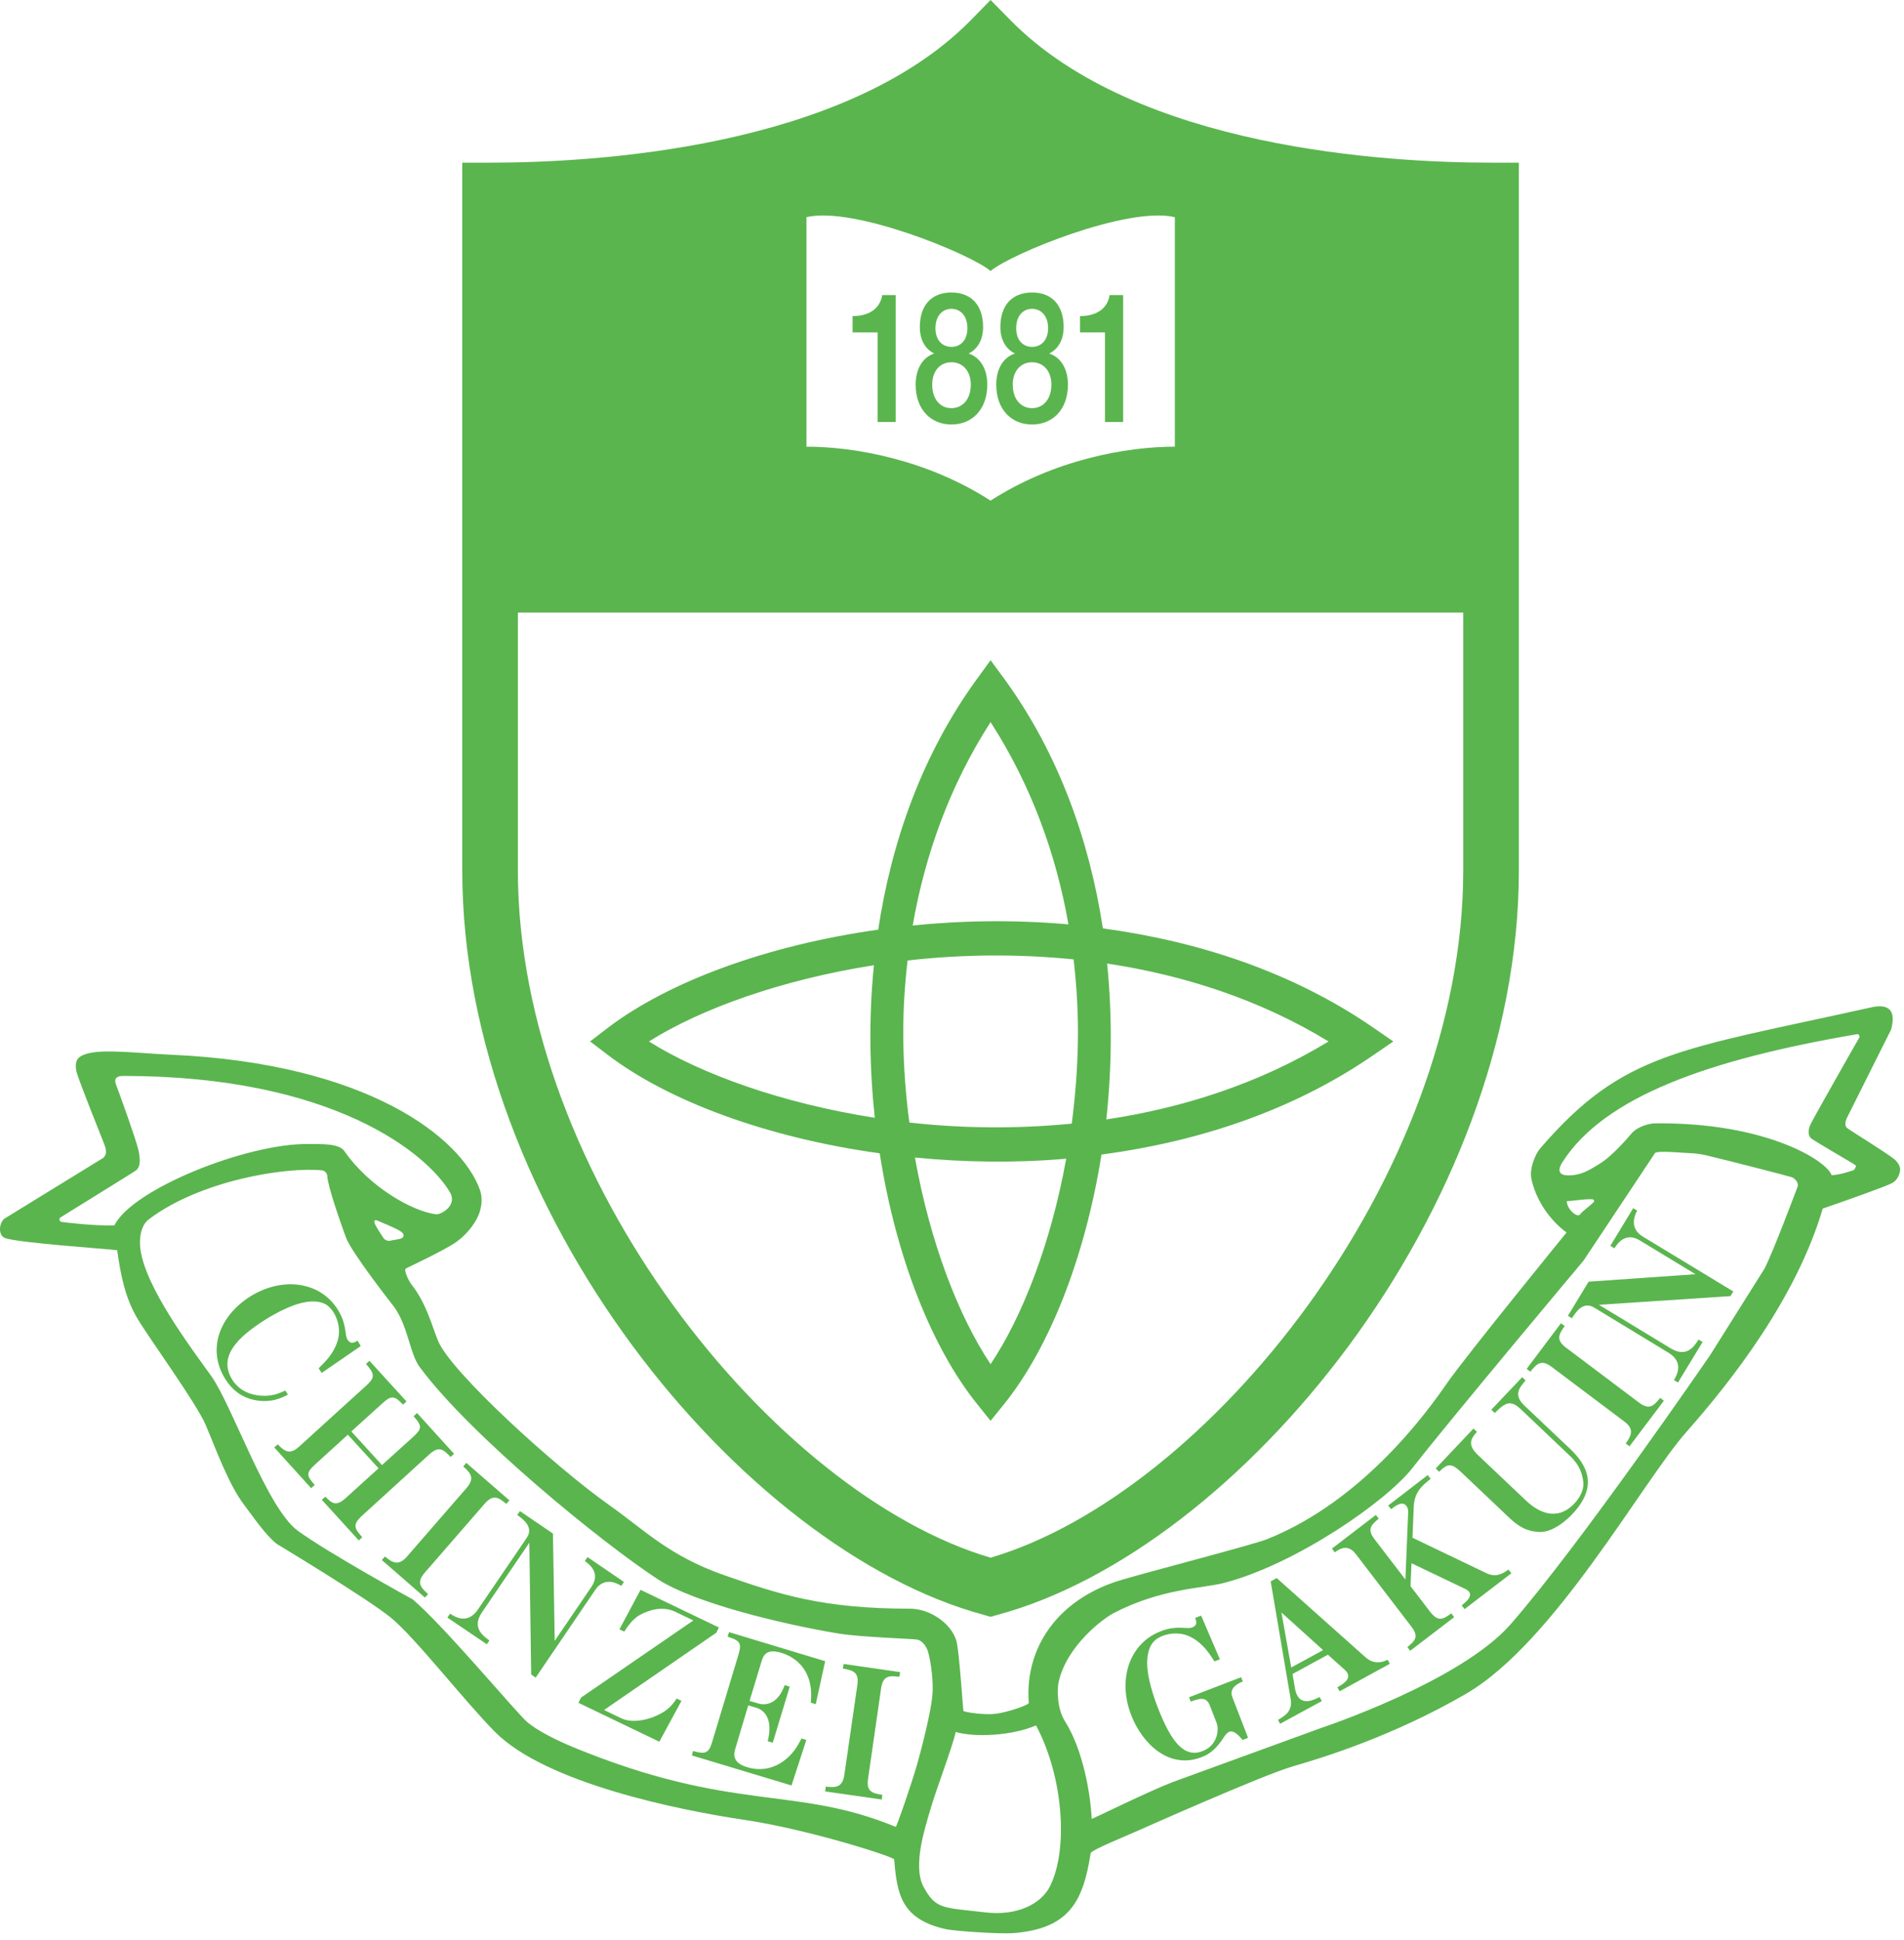
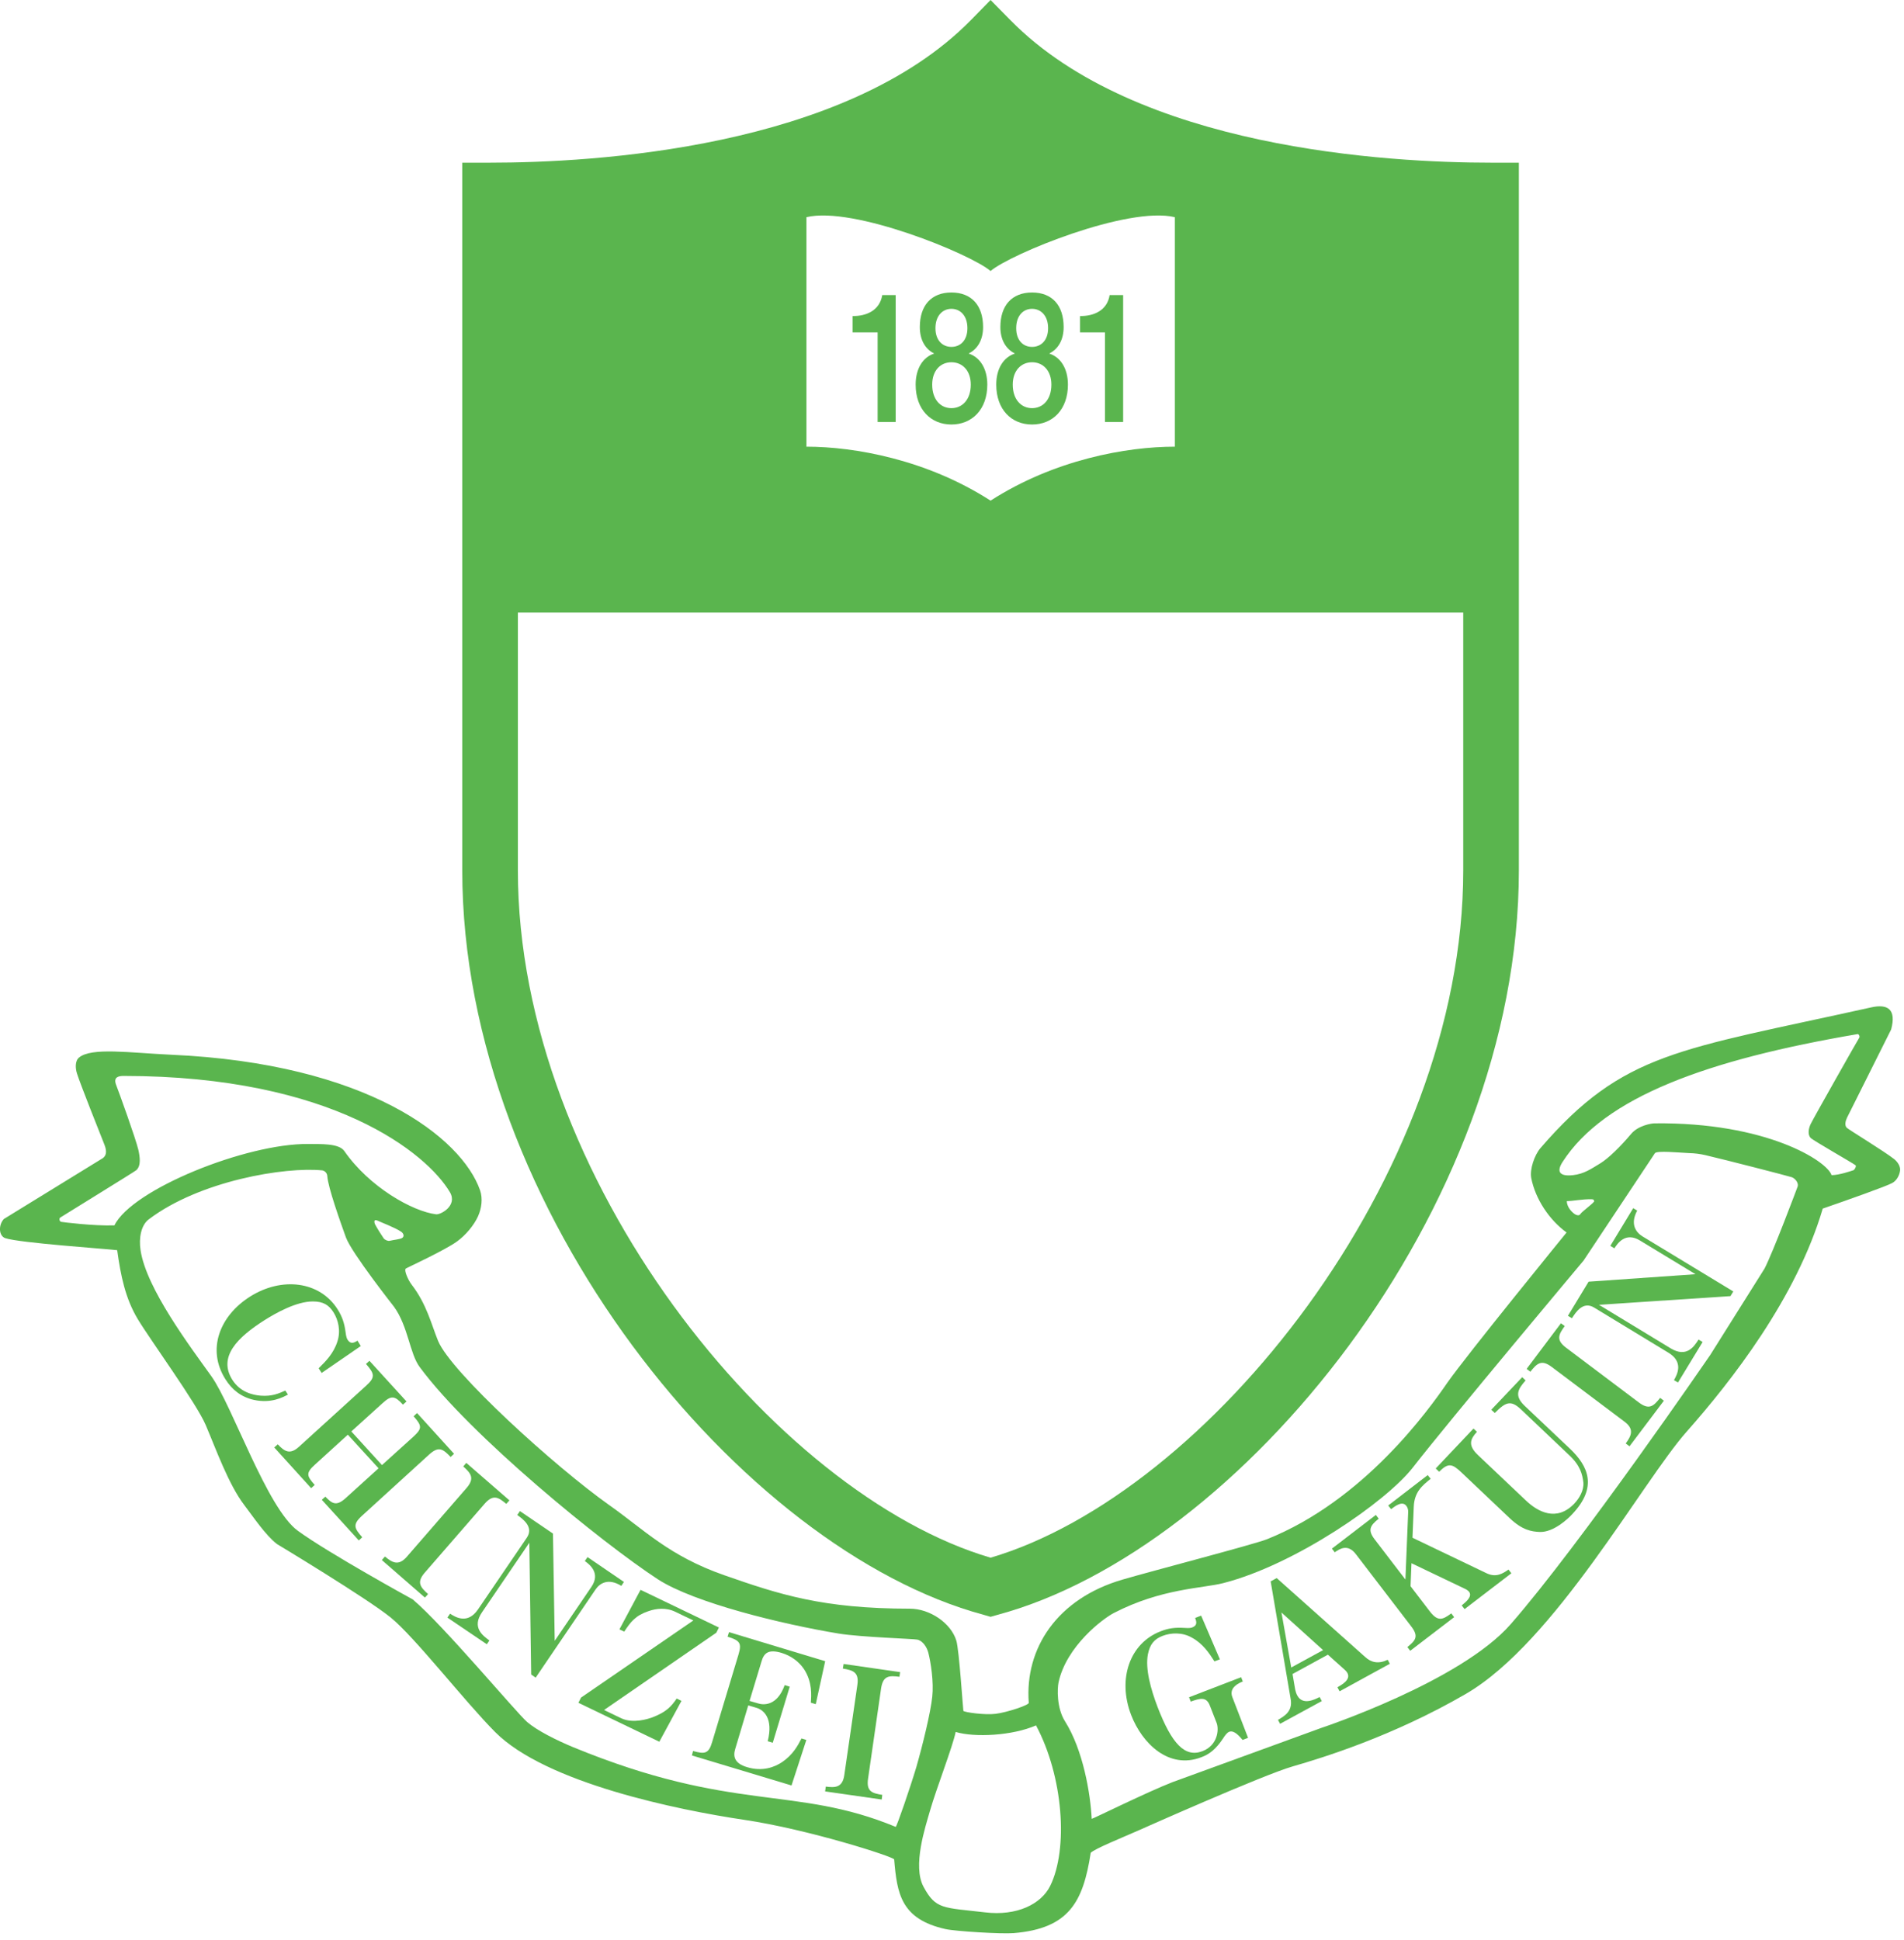
<svg xmlns="http://www.w3.org/2000/svg" version="1.1" id="レイヤー_1" x="0px" y="0px" width="158px" height="161px" viewBox="0 0 158 161" enable-background="new 0 0 158 161" xml:space="preserve">
  <g>
    <g>
      <path fill="#5AB54E" d="M157.182,96.174c-0.821-0.646-3.715-2.408-3.916-2.587c-0.216-0.181-0.125-0.577,0-0.836l3.667-7.33    c0.444-1.668-0.267-2.15-1.677-1.83c-15.931,3.536-20.541,3.687-27.432,11.68c-0.487,0.573-0.896,1.748-0.755,2.484    c0.344,1.75,1.517,3.49,2.93,4.51c0,0-8.29,10.17-9.882,12.448c-1.583,2.296-6.919,9.778-14.984,13.006    c-1.04,0.417-9.552,2.635-11.994,3.35c-5.412,1.583-8.113,5.696-7.769,10.224c0.015,0.185-1.792,0.793-2.757,0.911    c-0.889,0.115-2.603-0.13-2.67-0.246c-0.027-0.073-0.349-5.085-0.586-5.834c-0.449-1.461-2.204-2.645-3.855-2.645    c-7.22,0-10.821-1.175-15.406-2.778c-4.579-1.6-6.625-3.76-9.52-5.802c-4.511-3.189-13.163-11.054-14.226-13.645    c-0.547-1.343-0.944-3.048-2.188-4.658c-0.292-0.375-0.65-1.194-0.495-1.332c0.066-0.063,3.195-1.49,4.253-2.251    c0.738-0.533,1.42-1.366,1.745-2.086c0.301-0.666,0.409-1.484,0.171-2.167c-1.527-4.357-9.352-10.529-25.666-11.246    c-3.377-0.156-6.584-0.631-7.616,0.238c-0.338,0.284-0.304,0.902-0.161,1.334c0.229,0.755,1.913,4.993,2.27,5.885    c0.233,0.587,0.146,0.916-0.125,1.122l-8.221,5.054c-0.472,0.527-0.41,1.406,0.118,1.588c1.218,0.4,8.286,0.878,9.29,0.998    c0.292,2.119,0.678,3.998,1.693,5.696c1.026,1.715,4.89,7.014,5.651,8.809c0.868,2.036,1.899,4.941,3.214,6.662    c0.726,0.946,1.756,2.495,2.704,3.218c0,0,7.407,4.459,9.42,6.082c2.016,1.633,6.147,6.967,8.677,9.511    c4.198,4.227,15.152,6.469,20.666,7.287c5.327,0.786,12.441,3.073,12.451,3.288c0.239,2.822,0.552,4.947,4.25,5.776    c0.819,0.186,4.644,0.42,5.665,0.338c4.596-0.382,5.765-2.584,6.395-6.663c0.324-0.338,2.595-1.253,3.955-1.854    c0,0,10.427-4.649,12.835-5.325c2.418-0.698,8.299-2.497,14.35-6.014c7.364-4.283,14.631-17.606,18.323-21.764    c3.68-4.161,9.085-11.05,11.283-18.498c2.046-0.706,5.275-1.85,5.751-2.115c0.382-0.19,0.625-0.653,0.672-1.071    C157.702,96.745,157.453,96.392,157.182,96.174z M9.494,101.675c-1.706,0.058-4.274-0.265-4.417-0.293    c-0.146-0.028-0.194-0.28-0.075-0.357c0.091-0.068,6.114-3.769,6.305-3.927c0.423-0.372,0.295-1.131,0.178-1.679    c-0.23-0.965-1.57-4.682-1.861-5.434c-0.229-0.628,0.242-0.71,0.63-0.71c17.401,0,25.194,6.455,27.081,9.646    c0.658,1.126-0.776,1.878-1.139,1.836c-1.965-0.238-5.56-2.271-7.62-5.247c-0.458-0.661-1.979-0.572-3-0.588    C20.439,94.872,10.958,98.68,9.494,101.675z M33.372,102.72c-0.191,0.115-0.722,0.157-1.03,0.235    c-0.158,0.036-0.399-0.071-0.501-0.2c-0.156-0.226-0.535-0.817-0.706-1.144c-0.1-0.202-0.143-0.503,0.244-0.309    c0.2,0.106,1.406,0.552,1.915,0.903C33.5,102.346,33.568,102.596,33.372,102.72z M74.327,151.583    c-8.422-3.48-13.439-1.13-26.774-6.615c-1.365-0.569-2.974-1.367-3.809-2.085c-0.949-0.835-6.918-7.996-9.495-10.174    c0,0-6.948-3.81-9.533-5.693c-2.56-1.855-5.422-10.348-7.171-12.818c-1.729-2.417-5.409-7.283-5.881-10.463    c-0.162-1.047,0.063-2.085,0.667-2.549c4.227-3.213,11.326-4.388,14.426-4.073c0.106,0.016,0.386,0.15,0.404,0.477    c0.065,0.948,1.08,3.794,1.547,5.088c0.478,1.296,4.001,5.765,4.001,5.765c1.172,1.642,1.288,3.878,2.123,4.992    c4.22,5.708,15.122,14.576,19.762,17.608c3.042,1.962,10.334,3.729,15.013,4.503c1.855,0.299,6.2,0.43,6.515,0.5    c0.451,0.096,0.792,0.626,0.91,1.071c0.205,0.777,0.467,2.458,0.329,3.677c-0.134,1.287-0.788,3.982-1.325,5.846    C75.563,148.227,74.403,151.614,74.327,151.583z M87.146,156.488c-0.746,1.499-2.751,2.51-5.408,2.188    c-3.481-0.406-4.079-0.228-5.098-2.116c-0.94-1.741,0.157-4.989,0.543-6.346c0.533-1.847,1.889-5.327,2.121-6.507    c1.571,0.473,4.709,0.315,6.668-0.544C88.237,147.403,88.663,153.415,87.146,156.488z M146.424,105.265l-4.508,7.171    c0,0-10.796,15.748-16.558,22.334c-4.172,4.777-15.716,8.604-15.716,8.604l-12.349,4.5c-2.127,0.828-6.653,3.07-6.7,3.044    c-0.105-2.096-0.714-5.714-2.217-8.095c-0.702-1.115-0.641-2.724-0.534-3.229c0.649-3.005,3.679-5.292,4.591-5.758    c3.94-2.037,7.351-2.04,9.058-2.474c5.989-1.526,13.557-6.782,15.737-9.579c3.071-3.944,14.182-17.189,14.182-17.189l5.925-8.916    c0.204-0.214,1.886-0.048,2.828,0c0.453,0.009,0.906,0.065,1.34,0.165c1.819,0.426,6.8,1.712,7.175,1.832    c0.277,0.091,0.583,0.461,0.503,0.758C149.117,98.614,147.139,103.888,146.424,105.265z M130.021,99.663    c0.469,0,1.313-0.174,2.038-0.157c0.263,0,0.19,0.13,0.229,0.141c0.128,0.058-1.025,0.883-1.146,1.091    c-0.05,0.089-0.175,0.154-0.414,0.031C130.522,100.658,130.021,100.205,130.021,99.663z M153.806,97.098    c-0.177,0.058-1.174,0.409-1.818,0.409c-0.361-1.168-5.413-4.409-14.698-4.297c-0.243,0-1.358,0.178-1.941,0.884    c-0.867,1.032-1.863,2.005-2.526,2.418c-0.797,0.482-1.37,0.894-2.288,0.995c-1.066,0.119-1.415-0.245-0.875-1.084    c3.464-5.4,12.031-8.498,24.502-10.621c0.057-0.011,0.233,0.186,0.089,0.363c-0.122,0.185-3.719,6.531-3.991,7.092    c-0.176,0.353-0.28,0.892,0,1.167c0.206,0.214,3.482,2.077,3.716,2.261C154.07,96.745,153.91,97.057,153.806,97.098z" />
      <path fill="#5AB54E" d="M81.624,133.988l0.577,0.167l0.586-0.167c20.021-5.388,43.253-33.54,43.253-61.769V50.829V13.498h-2.312    c-8.484,0-29.399-1.147-39.89-11.835L82.201,0l-1.627,1.662C70.086,12.35,49.179,13.498,40.668,13.498H38.36v37.332V72.22    C38.36,100.449,61.622,128.6,81.624,133.988z M66.921,18.021c3.876-0.941,13.637,3.057,15.279,4.467    c1.645-1.41,11.401-5.408,15.293-4.467v19.042c-4.006,0-9.996,1.07-15.293,4.478c-5.288-3.408-11.283-4.478-15.279-4.478V18.021z     M42.975,50.829h78.449c0,11.405,0,21.391,0,21.391c0,25.484-21.312,51.761-39.223,57.029    C64.284,123.98,42.975,97.704,42.975,72.22C42.975,72.22,42.975,62.234,42.975,50.829z" />
      <path fill="#5AB54E" d="M70.75,26.224v1.357h2.079v7.435h1.498V24.485h-1.115C73.007,25.743,71.914,26.241,70.75,26.224z" />
      <path fill="#5AB54E" d="M80.388,29.337v-0.007c0.758-0.377,1.192-1.164,1.192-2.19c0-1.789-0.954-2.87-2.627-2.87    c-1.676,0-2.623,1.081-2.623,2.87c0,1.026,0.424,1.813,1.186,2.19v0.007c-0.933,0.305-1.532,1.252-1.532,2.575    c0,2.067,1.262,3.311,2.969,3.311c1.706,0,2.977-1.244,2.977-3.311C81.93,30.589,81.323,29.643,80.388,29.337z M78.953,25.625    c0.739,0,1.326,0.573,1.326,1.608c0,0.996-0.567,1.55-1.326,1.55c-0.758,0-1.326-0.555-1.326-1.55    C77.627,26.199,78.218,25.625,78.953,25.625z M78.953,33.867c-0.917,0-1.596-0.724-1.596-1.955c0-1.157,0.68-1.854,1.596-1.854    c0.916,0,1.606,0.697,1.606,1.854C80.559,33.143,79.868,33.867,78.953,33.867z" />
      <path fill="#5AB54E" d="M82.672,31.912c0,2.067,1.258,3.311,2.972,3.311c1.715,0,2.976-1.244,2.976-3.311    c0-1.323-0.603-2.27-1.546-2.575v-0.007c0.763-0.377,1.191-1.164,1.191-2.19c0-1.789-0.942-2.87-2.622-2.87    c-1.675,0-2.629,1.081-2.629,2.87c0,1.026,0.438,1.813,1.201,2.19v0.007C83.273,29.643,82.672,30.589,82.672,31.912z     M85.645,25.625c0.738,0,1.33,0.573,1.33,1.608c0,0.996-0.574,1.55-1.33,1.55c-0.758,0-1.317-0.555-1.317-1.55    C84.327,26.199,84.904,25.625,85.645,25.625z M85.645,30.058c0.915,0,1.602,0.697,1.602,1.854c0,1.231-0.687,1.955-1.602,1.955    c-0.912,0-1.604-0.724-1.604-1.955C84.041,30.755,84.732,30.058,85.645,30.058z" />
      <path fill="#5AB54E" d="M91.694,35.016h1.508V24.485H92.08c-0.195,1.258-1.291,1.755-2.454,1.739v1.357h2.068V35.016z" />
-       <path fill="#5AB54E" d="M81.109,116.531l1.092,1.363l1.102-1.363c3.766-4.671,6.739-12.18,8.102-20.732    c7.951-1.055,15.808-3.603,22.523-8.224l1.693-1.161l-1.693-1.167c-6.677-4.597-14.498-7.146-22.408-8.214    c-1.121-7.32-3.674-14.507-8.169-20.69l-1.149-1.562l-1.135,1.562c-4.518,6.206-7.078,13.448-8.19,20.794    c-9.252,1.302-17.407,4.319-22.437,8.147l-1.474,1.128l1.474,1.12c5.044,3.843,13.257,6.877,22.562,8.165    C74.336,104.292,77.331,111.848,81.109,116.531z M91.872,79.95c6.322,0.954,12.628,2.96,18.376,6.465    c-5.773,3.51-12.101,5.517-18.443,6.471C92.259,88.704,92.314,84.333,91.872,79.95z M82.201,113.191    c-2.643-3.953-5.018-10.074-6.277-17.144c4.069,0.396,8.303,0.464,12.553,0.097C87.208,103.169,84.837,109.259,82.201,113.191z     M82.201,59.917c3.399,5.271,5.449,11.01,6.462,16.783c-4.378-0.386-8.738-0.334-12.924,0.091    C76.75,70.985,78.792,65.211,82.201,59.917z M75.314,79.696c4.397-0.502,9.07-0.569,13.777-0.091    c0.234,2.018,0.362,4.038,0.362,6.031c0,2.596-0.199,5.138-0.515,7.597c-4.607,0.454-9.171,0.392-13.477-0.09    c-0.321-2.434-0.506-4.94-0.506-7.504C74.956,83.678,75.08,81.691,75.314,79.696z M53.85,86.415    c4.292-2.704,10.973-5.117,18.67-6.327c-0.43,4.281-0.367,8.561,0.073,12.66C64.866,91.537,58.161,89.121,53.85,86.415z" />
      <path fill="#5AB54E" d="M23.676,115.382c-0.538,0.238-1.09,0.496-2.045,0.423c-0.681-0.056-1.698-0.298-2.346-1.307    c-1.216-1.922,0.434-3.537,2.656-4.952c0.958-0.601,2.646-1.559,4.021-1.559c0.873,0,1.331,0.302,1.712,0.9    c0.391,0.622,0.62,1.527,0.324,2.425c-0.324,1.006-0.971,1.644-1.555,2.219l0.249,0.388l3.248-2.232l-0.272-0.448    c-0.281,0.18-0.571,0.32-0.821-0.07c-0.052-0.09-0.118-0.193-0.175-0.67c-0.096-0.726-0.283-1.267-0.653-1.852    c-1.484-2.355-4.643-2.721-7.269-1.062c-2.513,1.592-3.615,4.374-2.041,6.861c0.548,0.87,1.302,1.473,2.36,1.71    c1.433,0.311,2.396-0.213,2.824-0.441L23.676,115.382z" />
      <path fill="#5AB54E" d="M30.034,125.774l5.584-5.09c0.763-0.685,1.117-0.495,1.775,0.208l0.284-0.265l-3.07-3.381l-0.285,0.269    c0.709,0.805,0.718,1.013-0.031,1.704l-2.594,2.345l-2.542-2.791l2.589-2.345c0.755-0.694,1.026-0.594,1.693,0.118l0.297-0.259    l-3.077-3.375l-0.287,0.261c0.701,0.798,0.797,1.094,0.034,1.785l-5.59,5.083c-0.767,0.703-1.22,0.377-1.764-0.199l-0.292,0.259    l3.062,3.379l0.296-0.268c-0.659-0.745-0.768-0.98,0.039-1.704l2.71-2.465l2.548,2.788l-2.723,2.47    c-0.769,0.699-1.125,0.48-1.693-0.118l-0.291,0.264l3.07,3.37l0.283-0.265C29.422,126.821,29.222,126.517,30.034,125.774z" />
      <path fill="#5AB54E" d="M35.257,130.479l4.955-5.701c0.722-0.829,1.162-0.531,1.8,0.007l0.263-0.292l-3.581-3.111l-0.252,0.295    c0.636,0.572,0.974,0.985,0.268,1.796l-4.954,5.701c-0.689,0.79-1.214,0.477-1.813-0.023l-0.258,0.292l3.576,3.114l0.262-0.288    C34.893,131.698,34.536,131.306,35.257,130.479z" />
      <path fill="#5AB54E" d="M51.56,131.587l0.216-0.326l-3.02-2.062l-0.225,0.326c0.369,0.269,1.335,0.984,0.55,2.139l-3.049,4.483    l-0.146-8.899l-2.739-1.866l-0.224,0.323c0.487,0.351,1.389,1.006,0.793,1.887l-4.05,5.948c-0.863,1.267-1.875,0.642-2.318,0.354    l-0.224,0.324l3.272,2.213l0.216-0.313c-0.569-0.414-1.475-1.083-0.611-2.343l3.923-5.767l0.154,10.933l0.372,0.261l4.965-7.309    C49.743,131.405,50.439,130.895,51.56,131.587z" />
      <path fill="#5AB54E" d="M54.036,142.534c-0.201,0.064-1.483,0.514-2.489,0.036l-1.421-0.684l9.317-6.414l0.214-0.43l-6.503-3.126    l-1.751,3.279l0.397,0.188c0.533-0.811,0.939-1.338,2.012-1.698c0.649-0.227,1.459-0.322,2.243,0.06l1.481,0.712l-9.318,6.398    l-0.22,0.434l6.715,3.23l1.836-3.387l-0.391-0.198C55.728,141.547,55.337,142.061,54.036,142.534z" />
      <path fill="#5AB54E" d="M60.499,135.427l-0.122,0.377c1.013,0.315,1.198,0.518,0.902,1.493l-2.18,7.235    c-0.285,0.985-0.605,1.032-1.588,0.756l-0.093,0.37l8.264,2.491l1.23-3.777l-0.401-0.125c-0.318,0.612-0.701,1.333-1.588,1.948    c-0.638,0.433-1.649,0.822-2.928,0.433c-1.053-0.308-1.177-0.89-0.981-1.519l1.077-3.604l0.719,0.211    c0.544,0.171,1.383,0.845,0.896,2.76l0.42,0.126l1.408-4.651l-0.419-0.13c-0.631,1.774-1.789,1.65-2.188,1.523l-0.727-0.211    l0.988-3.258c0.2-0.705,0.562-1.061,1.683-0.723c0.754,0.232,1.417,0.696,1.86,1.361c0.691,1.074,0.599,2.18,0.554,2.764    l0.409,0.126l0.782-3.567L60.499,135.427z" />
      <path fill="#5AB54E" d="M69.943,138.45c0.855,0.139,1.36,0.304,1.203,1.366l-1.083,7.47c-0.148,1.045-0.762,1.059-1.535,0.955    l-0.057,0.4l4.696,0.674l0.048-0.387c-0.83-0.133-1.345-0.268-1.178-1.357l1.078-7.471c0.162-1.09,0.69-1.07,1.525-0.97    l0.054-0.387l-4.688-0.676L69.943,138.45z" />
      <path fill="#5AB54E" d="M103.131,139.521l-0.138-0.355l-4.321,1.663l0.138,0.361c0.806-0.292,1.312-0.416,1.594,0.347l0.562,1.44    c0.201,0.547,0.077,1.839-1.172,2.322c-1.463,0.563-2.552-0.599-3.735-3.661c-0.566-1.489-1.036-3.166-0.8-4.386    c0.175-0.854,0.548-1.257,1.217-1.516c0.695-0.264,1.63-0.32,2.451,0.157c0.91,0.504,1.412,1.276,1.85,1.956l0.453-0.165    l-1.555-3.628l-0.496,0.188c0.1,0.295,0.214,0.61-0.232,0.787c-0.094,0.034-0.205,0.08-0.707,0.041    c-0.725-0.041-1.273,0.024-1.923,0.283c-2.56,0.978-3.605,3.946-2.45,6.949c0.906,2.345,3.119,4.541,5.827,3.5    c0.659-0.246,1.201-0.656,1.799-1.558c0.123-0.199,0.324-0.482,0.505-0.551c0.409-0.161,0.848,0.359,1.116,0.676l0.454-0.174    l-1.307-3.387C101.958,140.015,102.825,139.641,103.131,139.521z" />
      <path fill="#5AB54E" d="M113.289,137.49l-7.344-6.55l-0.501,0.273l1.665,9.793c0.158,0.981-0.488,1.368-1.059,1.699l0.176,0.327    l3.463-1.888l-0.183-0.334c-0.405,0.208-1.396,0.712-1.849-0.119c-0.082-0.146-0.131-0.306-0.178-0.5l-0.22-1.292l2.934-1.603    l1.412,1.267c0.028,0.021,0.137,0.13,0.209,0.256c0.285,0.537-0.407,0.936-0.83,1.183l0.18,0.333l4.168-2.283l-0.176-0.334    C114.393,138.089,113.785,137.948,113.289,137.49z M107.151,138.36l-0.812-4.564l3.455,3.122L107.151,138.36z" />
      <path fill="#5AB54E" d="M123.365,130.542l-6.153-2.949l0.106-2.579c0.058-1.217,0.683-1.736,1.402-2.309l-0.243-0.311l-3.28,2.524    l0.238,0.303c0.387-0.292,0.943-0.702,1.269-0.271c0.114,0.143,0.162,0.335,0.151,0.517l-0.229,5.594l-2.545-3.322    c-0.583-0.761-0.426-1.13,0.329-1.725l-0.237-0.313l-3.645,2.794l0.234,0.307c0.375-0.26,1.06-0.747,1.746,0.145l4.597,5.999    c0.636,0.823,0.38,1.164-0.315,1.718l0.234,0.31l3.647-2.79l-0.237-0.315c-0.679,0.495-1.083,0.732-1.756-0.13l-1.626-2.124    l0.077-1.907l4.435,2.122c0.051,0.019,0.238,0.118,0.342,0.244c0.301,0.397-0.253,0.843-0.61,1.135l0.238,0.308l3.883-2.974    l-0.239-0.309C124.705,130.566,124.156,130.917,123.365,130.542z" />
      <path fill="#5AB54E" d="M126.528,116.656c-0.908-0.863-0.546-1.411,0.072-2.116l-0.282-0.269l-2.567,2.703l0.293,0.267    c0.896-0.903,1.319-1.109,2.187-0.283l3.999,3.796c0.92,0.862,1.082,1.594,1.163,2.257c0.053,0.636-0.321,1.294-0.745,1.742    c-1.469,1.541-3.029,0.698-4.03-0.256l-3.962-3.754c-0.868-0.821-0.652-1.329-0.096-1.938l-0.285-0.272l-3.135,3.313l0.283,0.273    c0.758-0.759,1.078-0.681,1.859,0.061l4.011,3.802c1.054,0.995,1.818,1.102,2.475,1.131c1.156,0.047,2.375-1.121,2.691-1.465    c2.155-2.265,1.321-4.012-0.167-5.431L126.528,116.656z" />
      <path fill="#5AB54E" d="M135.999,116.371l-6.043-4.548c-0.868-0.651-0.602-1.109-0.11-1.793l-0.314-0.234l-2.846,3.785    l0.309,0.238c0.535-0.682,0.916-1.047,1.774-0.397l6.032,4.537c0.848,0.629,0.565,1.184,0.106,1.811l0.314,0.237l2.853-3.783    l-0.311-0.237C137.237,116.651,136.87,117.03,135.999,116.371z" />
      <path fill="#5AB54E" d="M135.859,100.449l-0.331-0.202l-1.897,3.127l0.336,0.206c0.246-0.385,0.905-1.384,2.107-0.659l4.624,2.806    l-8.87,0.62l-1.717,2.833l0.334,0.2c0.325-0.505,0.92-1.441,1.841-0.885l6.146,3.734c1.318,0.789,0.739,1.829,0.478,2.289    l0.333,0.197l2.045-3.363l-0.338-0.201c-0.373,0.586-0.99,1.521-2.306,0.731l-5.958-3.618l10.913-0.719l0.237-0.386l-7.557-4.583    C135.785,102.266,135.24,101.599,135.859,100.449z" />
    </g>
  </g>
</svg>